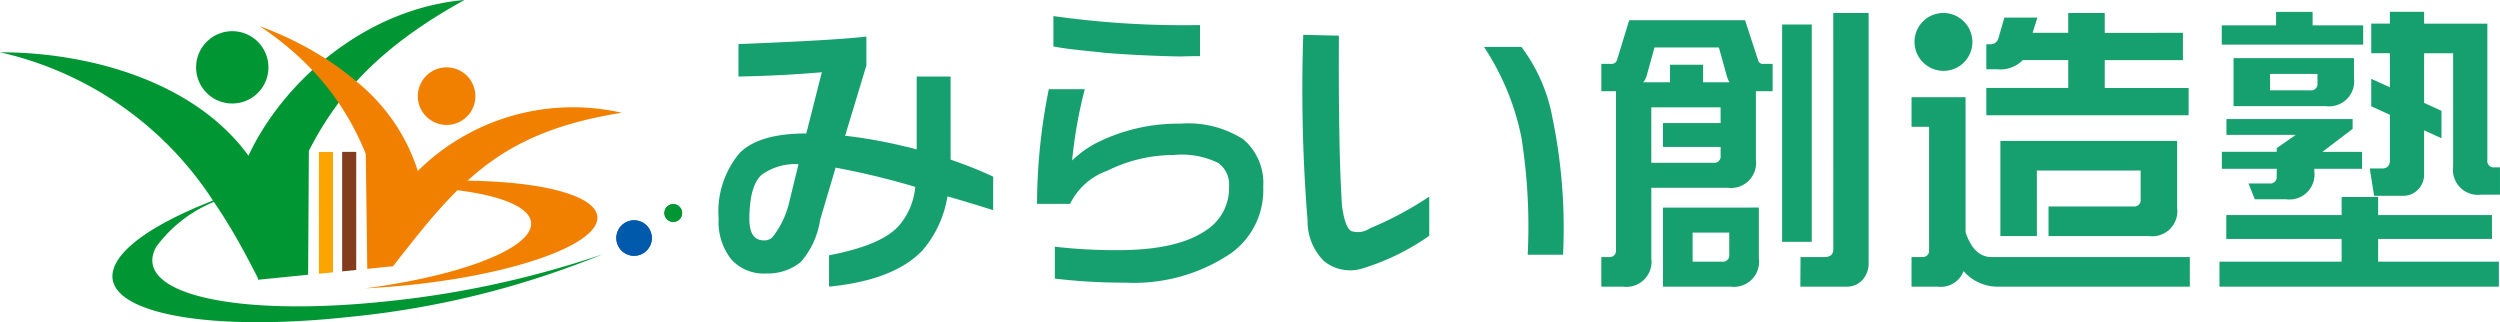
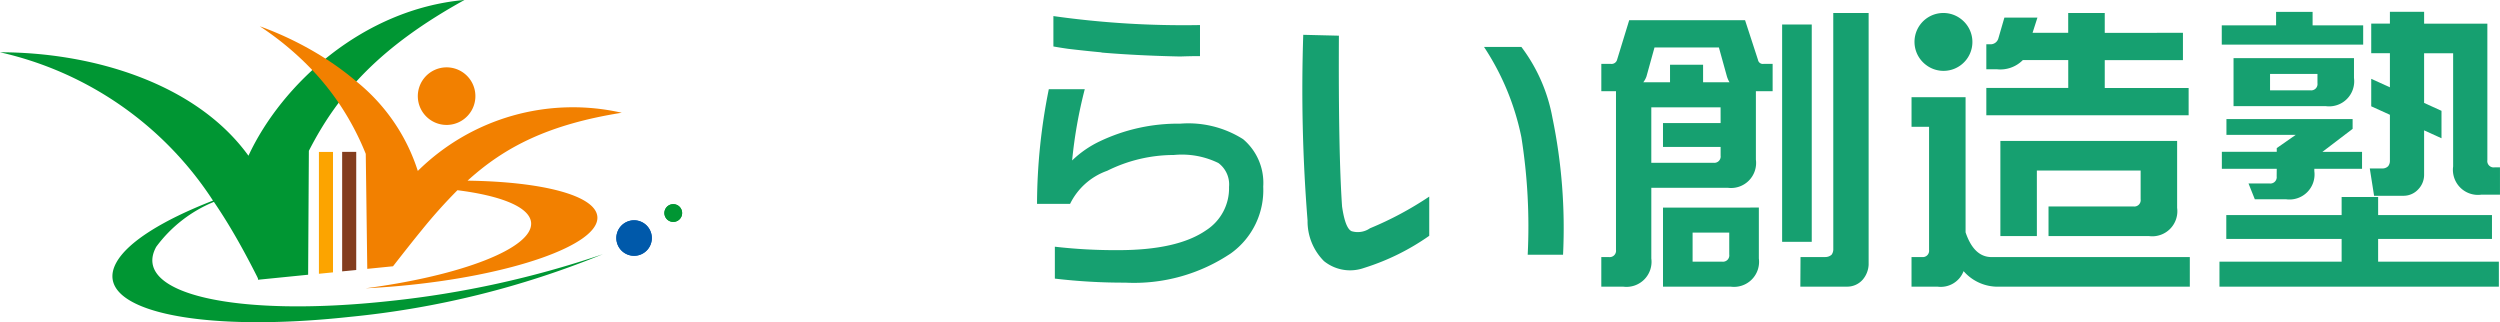
<svg xmlns="http://www.w3.org/2000/svg" width="166.9" height="21.511" viewBox="0 0 166.9 21.511">
  <g transform="translate(0 0)">
    <g transform="translate(47.976 0.791)">
-       <path d="M747.92,420.918h-2.264v4.874a6.136,6.136,0,0,0-.729-.192,32.831,32.831,0,0,0-4.049-.729l1.4-4.625a.057.057,0,0,1,.019-.038v-1.957q-2.149.25-8.539.5v2.168q2.955-.057,5.565-.287l-1.036,4.087q-3.128,0-4.433,1.286a6.058,6.058,0,0,0-1.42,4.395,4.034,4.034,0,0,0,.845,2.725,2.912,2.912,0,0,0,2.341.941,3.477,3.477,0,0,0,2.3-.768,5.467,5.467,0,0,0,1.286-2.8L740.244,427a51.767,51.767,0,0,1,5.316,1.285,4.587,4.587,0,0,1-1.056,2.552q-1.151,1.344-4.7,2.015v2.092q4.336-.422,6.237-2.418a7.288,7.288,0,0,0,1.67-3.608q1.4.4,3.051.921V427.6a27.97,27.97,0,0,0-2.84-1.132Zm-10.8,8.5a5.968,5.968,0,0,1-1.075,2.207.731.731,0,0,1-.6.23q-.941,0-.959-1.381,0-2.3.844-3.013a3.82,3.82,0,0,1,2.437-.691Z" transform="translate(-732.434 -416.6)" fill="#16a070" />
      <path d="M789.306,428.713a6.832,6.832,0,0,0-4.2-1.036,12.13,12.13,0,0,0-5.392,1.19,6.916,6.916,0,0,0-1.823,1.266,30.909,30.909,0,0,1,.844-4.759h-2.4a39.119,39.119,0,0,0-.787,7.657h2.207a4.377,4.377,0,0,1,2.475-2.207,9.984,9.984,0,0,1,4.452-1.056,5.533,5.533,0,0,1,2.975.537,1.782,1.782,0,0,1,.71,1.592,3.332,3.332,0,0,1-1.535,2.9q-1.919,1.325-5.872,1.324a35.338,35.338,0,0,1-4.222-.23v2.13a39.136,39.136,0,0,0,4.7.269,11.568,11.568,0,0,0,7.081-1.977,5.189,5.189,0,0,0,2.13-4.433A3.814,3.814,0,0,0,789.306,428.713Z" transform="translate(-754.292 -420.212)" fill="#16a070" />
      <path d="M816,430.932a1.432,1.432,0,0,1-1.228.192q-.423-.192-.634-1.651-.249-3.646-.211-11.4l-2.38-.058a109.786,109.786,0,0,0,.288,12.4,3.76,3.76,0,0,0,1.094,2.706,2.777,2.777,0,0,0,2.667.46,15.686,15.686,0,0,0,4.362-2.148v-2.618A22.584,22.584,0,0,1,816,430.932Z" transform="translate(-772.518 -416.482)" fill="#16a070" />
      <path d="M945.42,415.805h-3.377v-.9h-2.437v.9h-3.627v1.286h9.441Z" transform="translate(-835.63 -414.903)" fill="#16a070" />
      <path d="M780.99,417.905l-.026.01c1.686.145,3.535.229,5.272.265.422-.016.856-.026,1.317-.026v-2.073a61.975,61.975,0,0,1-9.787-.6v2.029c.311.056.636.108.984.157C779.486,417.755,780.229,417.834,780.99,417.905Z" transform="translate(-755.417 -415.199)" fill="#16a070" />
      <path d="M860.314,441.411v5.277h4.518a1.673,1.673,0,0,0,1.881-1.88v-3.4Zm4.423,3.128a.424.424,0,0,1-.48.48h-1.967V443.08h2.446Z" transform="translate(-797.268 -428.342)" fill="#16a070" />
      <path d="M939.644,433.241a.424.424,0,0,1-.48.48h-1.4l.422,1.056h2.092a1.672,1.672,0,0,0,1.88-1.88v-.154h3.186V431.61H942.7l2.015-1.535v-.653h-8.424v1.055h4.625l-1.266.883v.249h-3.665v1.132h3.665Z" transform="translate(-835.63 -422.264)" fill="#16a070" />
      <path d="M937.574,424.375h6.16a1.673,1.673,0,0,0,1.881-1.881V421.17h-8.041Zm2.437-2.15h3.166v.614a.424.424,0,0,1-.48.48h-2.686Z" transform="translate(-836.439 -418.08)" fill="#16a070" />
      <path d="M917.6,420.067H912v-1.861h5.22v-1.823H912v-1.324H909.56v1.324h-2.38l.326-1.017H905.3l-.4,1.381a.539.539,0,0,1-.557.4h-.249v1.669h.71a2.112,2.112,0,0,0,1.727-.614h3.032v1.861h-5.469v1.823H917.6Z" transform="translate(-819.463 -414.982)" fill="#16a070" />
      <path d="M908.436,434.357h6.928v1.919a.424.424,0,0,1-.48.48h-5.67v1.977h6.706a1.673,1.673,0,0,0,1.88-1.881v-4.471H906v6.352h2.437Z" transform="translate(-820.431 -423.764)" fill="#16a070" />
      <path d="M895.194,418.562l.038.028a1.927,1.927,0,0,0,2.4-3,1.879,1.879,0,0,0-.174-.146,1.927,1.927,0,1,0-2.263,3.119Z" transform="translate(-814.538 -414.982)" fill="#16a070" />
      <path d="M838.57,419.652h-2.495a17.081,17.081,0,0,1,2.495,6.026,38.034,38.034,0,0,1,.422,7.849h2.36a36.4,36.4,0,0,0-.71-9.154A11.163,11.163,0,0,0,838.57,419.652Z" transform="translate(-784.979 -417.311)" fill="#16a070" />
      <path d="M946.26,442.773h7.6V441.18h-7.6v-1.209h-2.437v1.209h-7.7v1.593h7.7v1.516h-8.156v1.67H954.32v-1.67h-8.06Z" transform="translate(-835.472 -427.612)" fill="#16a070" />
      <path d="M862.422,418.68l-.863-2.648h-7.734l-.806,2.629a.383.383,0,0,1-.422.288h-.634v1.823h.979v10.593a.424.424,0,0,1-.48.48h-.5v1.976h1.459a1.673,1.673,0,0,0,1.88-1.88V427.22h5.1a1.672,1.672,0,0,0,1.881-1.88v-4.567H863.4v-1.823h-.614A.327.327,0,0,1,862.422,418.68Zm-2.495,4.222H856.08v1.593h3.847v.576a.424.424,0,0,1-.48.48H855.3v-3.7h4.625Zm-1.17-2.725v-1.17h-2.207v1.17h-1.785a1.4,1.4,0,0,0,.211-.384l.537-1.938h4.3l.537,1.938a1.683,1.683,0,0,0,.173.384Z" transform="translate(-793.035 -415.475)" fill="#16a070" />
      <path d="M897.579,435.483v-9.02h-3.608v1.976h1.17v8.214a.424.424,0,0,1-.48.48h-.691v1.976H895.7a1.629,1.629,0,0,0,1.746-1.036,3.018,3.018,0,0,0,2.13,1.036h12.973v-1.976H899.229Q898.116,437.076,897.579,435.483Z" transform="translate(-814.333 -420.764)" fill="#16a070" />
      <path d="M881.113,430.814a.621.621,0,0,1-.115.384.641.641,0,0,1-.422.153h-1.651l-.012,1.976h3.1a1.37,1.37,0,0,0,1.075-.48,1.654,1.654,0,0,0,.384-.979V415.059h-2.361Z" transform="translate(-806.698 -414.982)" fill="#16a070" />
      <path d="M963.874,424.8V415.69h-4.222V414.9h-2.284v.787h-1.247v1.977h1.247v2.277l-1.247-.567v1.834l1.247.567v3.083a.566.566,0,0,1-.115.347.532.532,0,0,1-.384.154h-.844l.287,1.823h1.958a1.331,1.331,0,0,0,1.017-.46,1.383,1.383,0,0,0,.364-.921v-2.987l1.161.528V421.51l-1.161-.528v-3.315h1.938v7.561a1.672,1.672,0,0,0,1.88,1.88h1.247v-1.823h-.364A.424.424,0,0,1,963.874,424.8Z" transform="translate(-845.794 -414.903)" fill="#16a070" />
      <rect width="1.977" height="14.508" transform="translate(70.999 0.845)" fill="#16a070" />
    </g>
    <path d="M719.363,445.428a1.184,1.184,0,1,0-.711-1.516A1.184,1.184,0,0,0,719.363,445.428Z" transform="translate(-677.434 -428.422)" fill="#0057aa" />
    <path d="M725.48,442.094a.592.592,0,1,0-.356-.758A.592.592,0,0,0,725.48,442.094Z" transform="translate(-680.734 -427.315)" fill="#009633" />
    <path d="M649.34,426.69c-3.313,1.289-5.69,2.747-6.456,4.143-1.715,3.123,5.271,4.743,15.6,3.618a59.984,59.984,0,0,0,16.887-4.185,65.126,65.126,0,0,1-14.221,3.127c-10.332,1.126-17.318-.495-15.6-3.618a9.033,9.033,0,0,1,3.85-3q.667.981,1.27,2.01c.569.967,1.1,1.962,1.612,2.975l.058.124.006.09,3.345-.335.049-8.271c1.987-3.889,4.807-6.984,10.391-10.073-6.773.61-12.2,5.614-14.424,10.4-3.513-4.862-10.452-6.907-16.588-6.907A22.98,22.98,0,0,1,649.34,426.69Z" transform="translate(-635.12 -413.298)" fill="#009633" />
    <path d="M678.306,442l.94-.094v-8.04h-.94Z" transform="translate(-657.015 -423.723)" fill="#fca400" />
-     <path d="M664.09,422.348a2.414,2.414,0,1,0-2.415-2.414A2.414,2.414,0,0,0,664.09,422.348Z" transform="translate(-648.583 -415.438)" fill="#009633" />
    <path d="M691.813,423.686a1.922,1.922,0,1,0,2.461-1.154A1.923,1.923,0,0,0,691.813,423.686Z" transform="translate(-663.805 -417.921)" fill="#f28000" />
    <path d="M682.392,441.746l-.94.094v-7.979h.94Z" transform="translate(-658.61 -423.723)" fill="#833d1e" />
    <path d="M677.373,425.367l.029,2.157.072,5.52,1.643-.165h.009l.068-.007.012-.017c.67-.858,1.3-1.661,1.915-2.412a34.569,34.569,0,0,1,2.373-2.649c2.924.368,4.824,1.129,4.917,2.159.152,1.7-4.636,3.545-11.051,4.389q1.085-.053,2.216-.153c7.491-.672,13.428-2.747,13.258-4.633-.128-1.424-3.7-2.333-8.665-2.4,2.493-2.263,5.416-3.755,10.293-4.534a14.733,14.733,0,0,0-13.614,3.885,12.57,12.57,0,0,0-4.095-5.97,18.973,18.973,0,0,0-2.057-1.521,22.054,22.054,0,0,0-4.4-2.168,20.047,20.047,0,0,1,3.515,2.932,17.4,17.4,0,0,1,1.756,2.185A18.049,18.049,0,0,1,677.373,425.367Z" transform="translate(-652.955 -415.095)" fill="#f28000" />
    <path d="M725.882,440.98a.592.592,0,1,0,.356.759A.593.593,0,0,0,725.882,440.98Z" transform="translate(-680.734 -427.315)" fill="#009633" />
    <path d="M720.168,443.2a1.184,1.184,0,1,0,.711,1.516A1.185,1.185,0,0,0,720.168,443.2Z" transform="translate(-677.434 -428.422)" fill="#0059aa" />
  </g>
</svg>